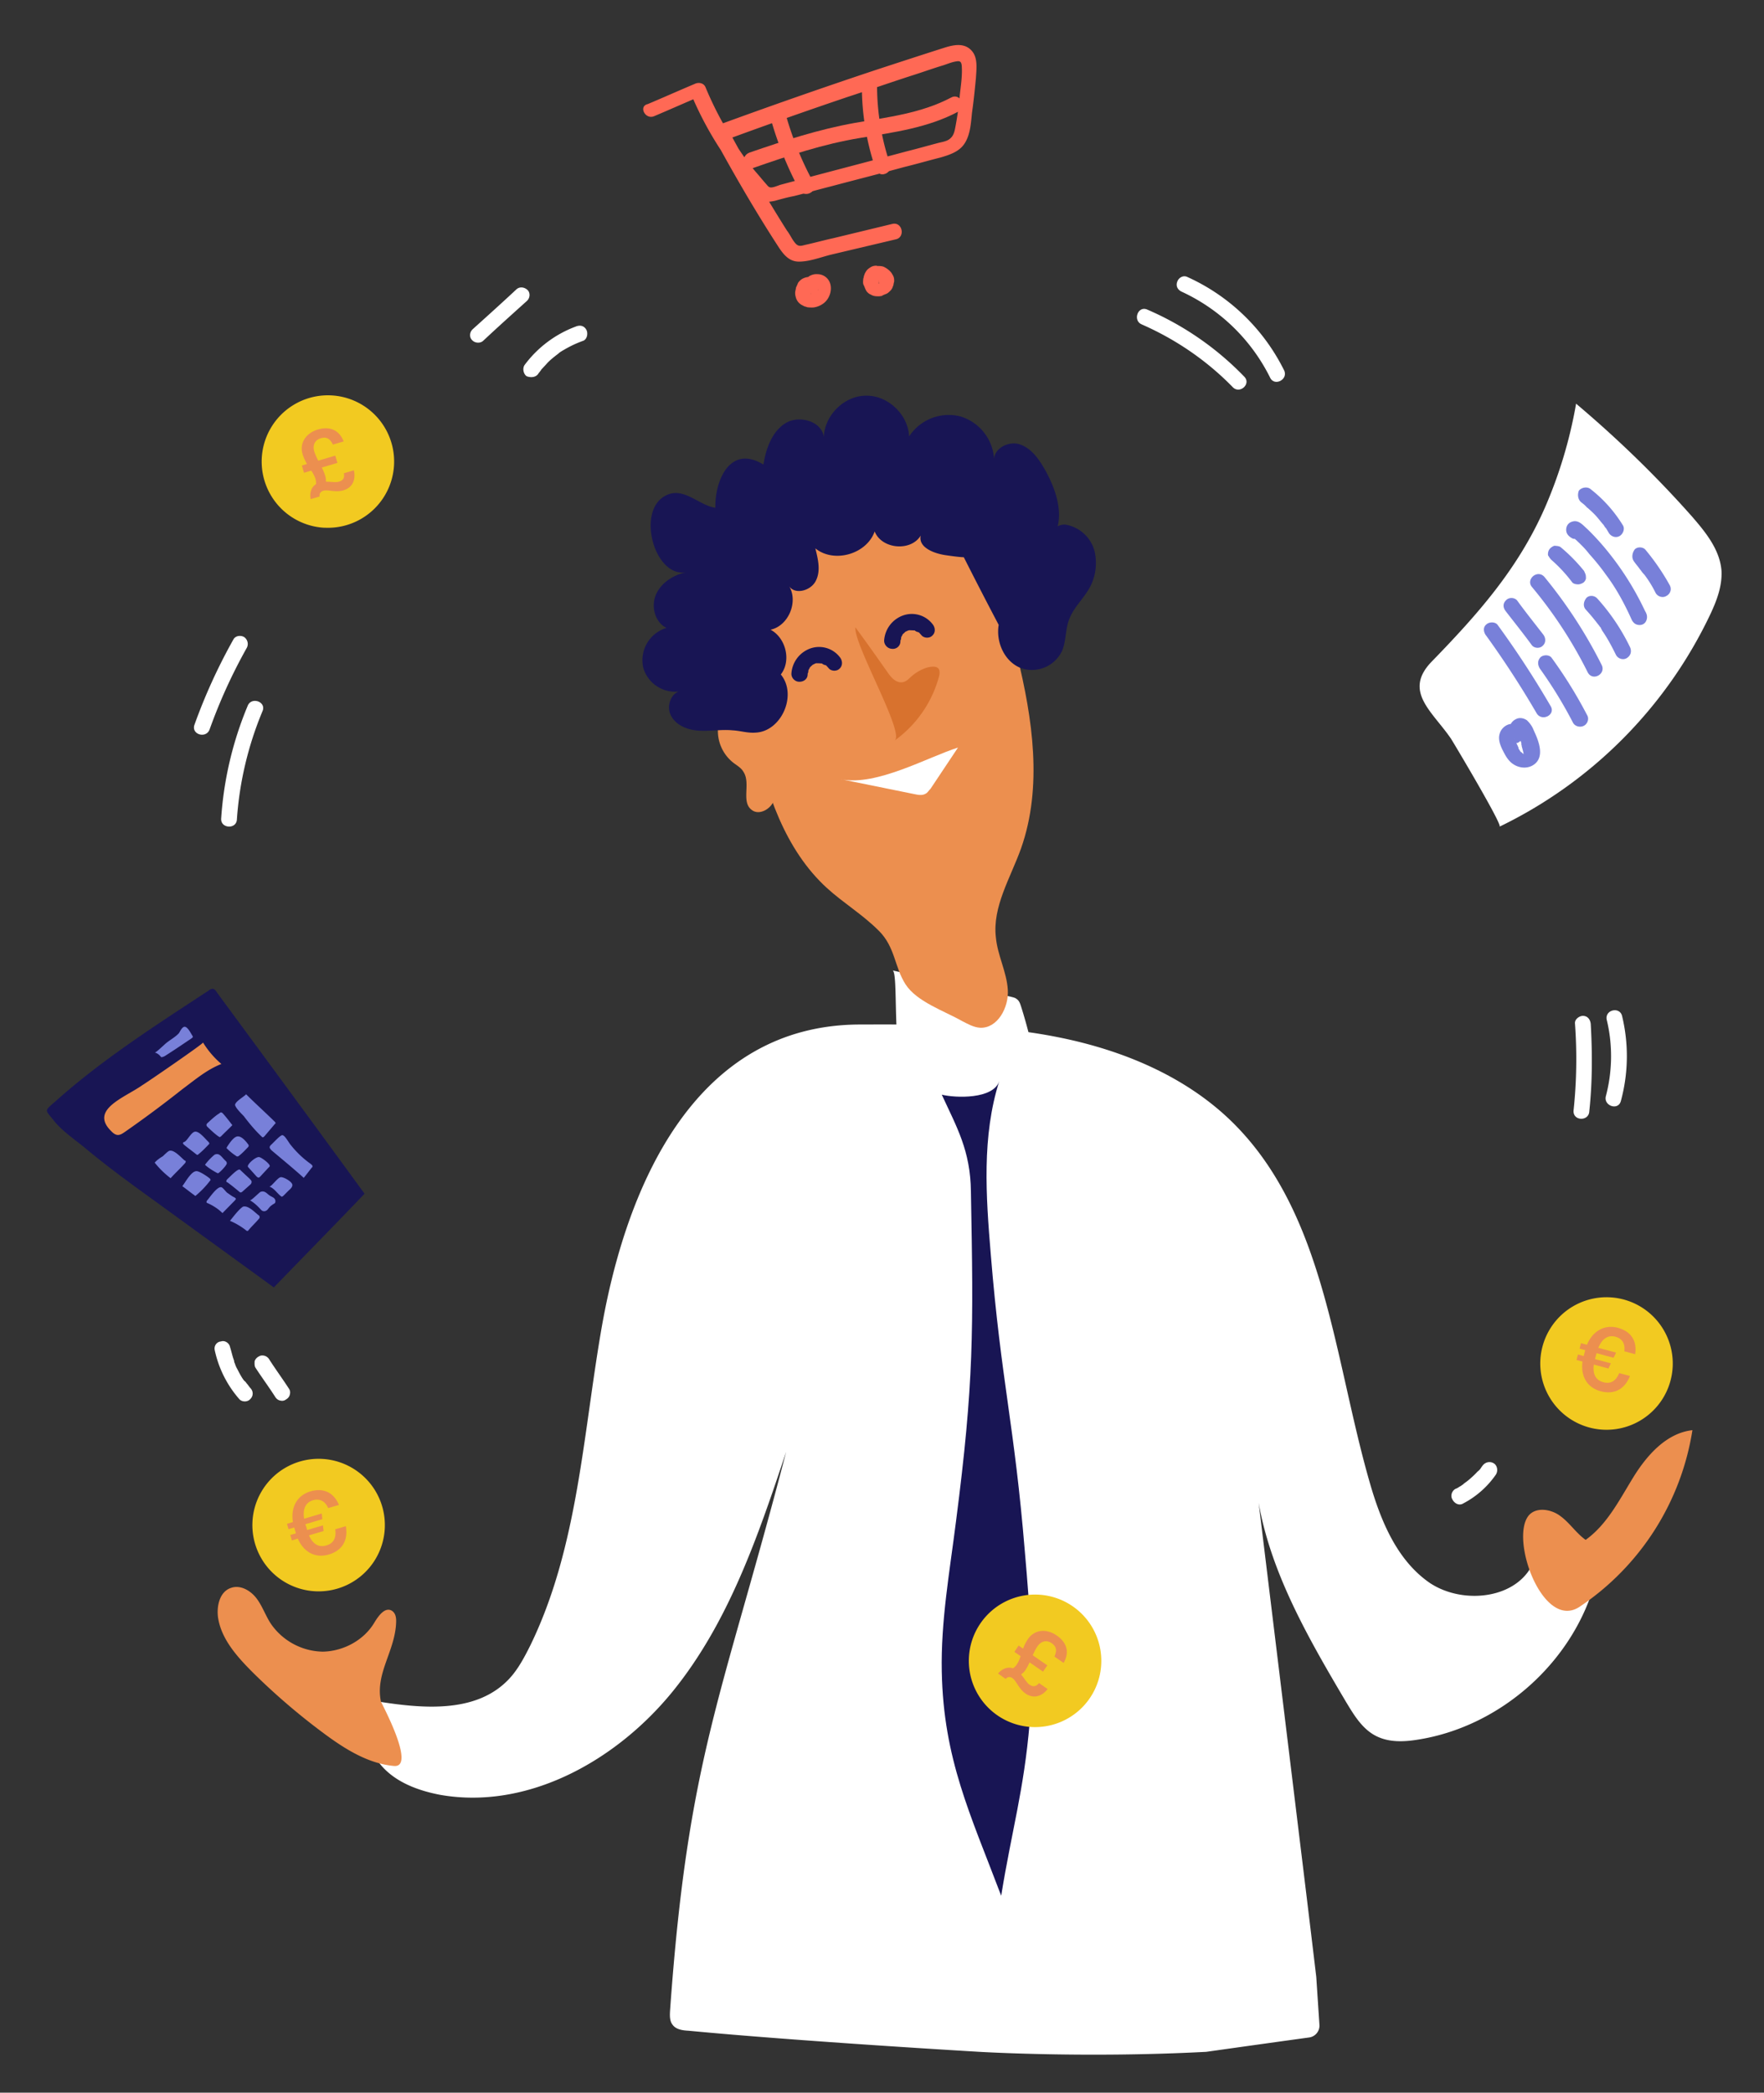
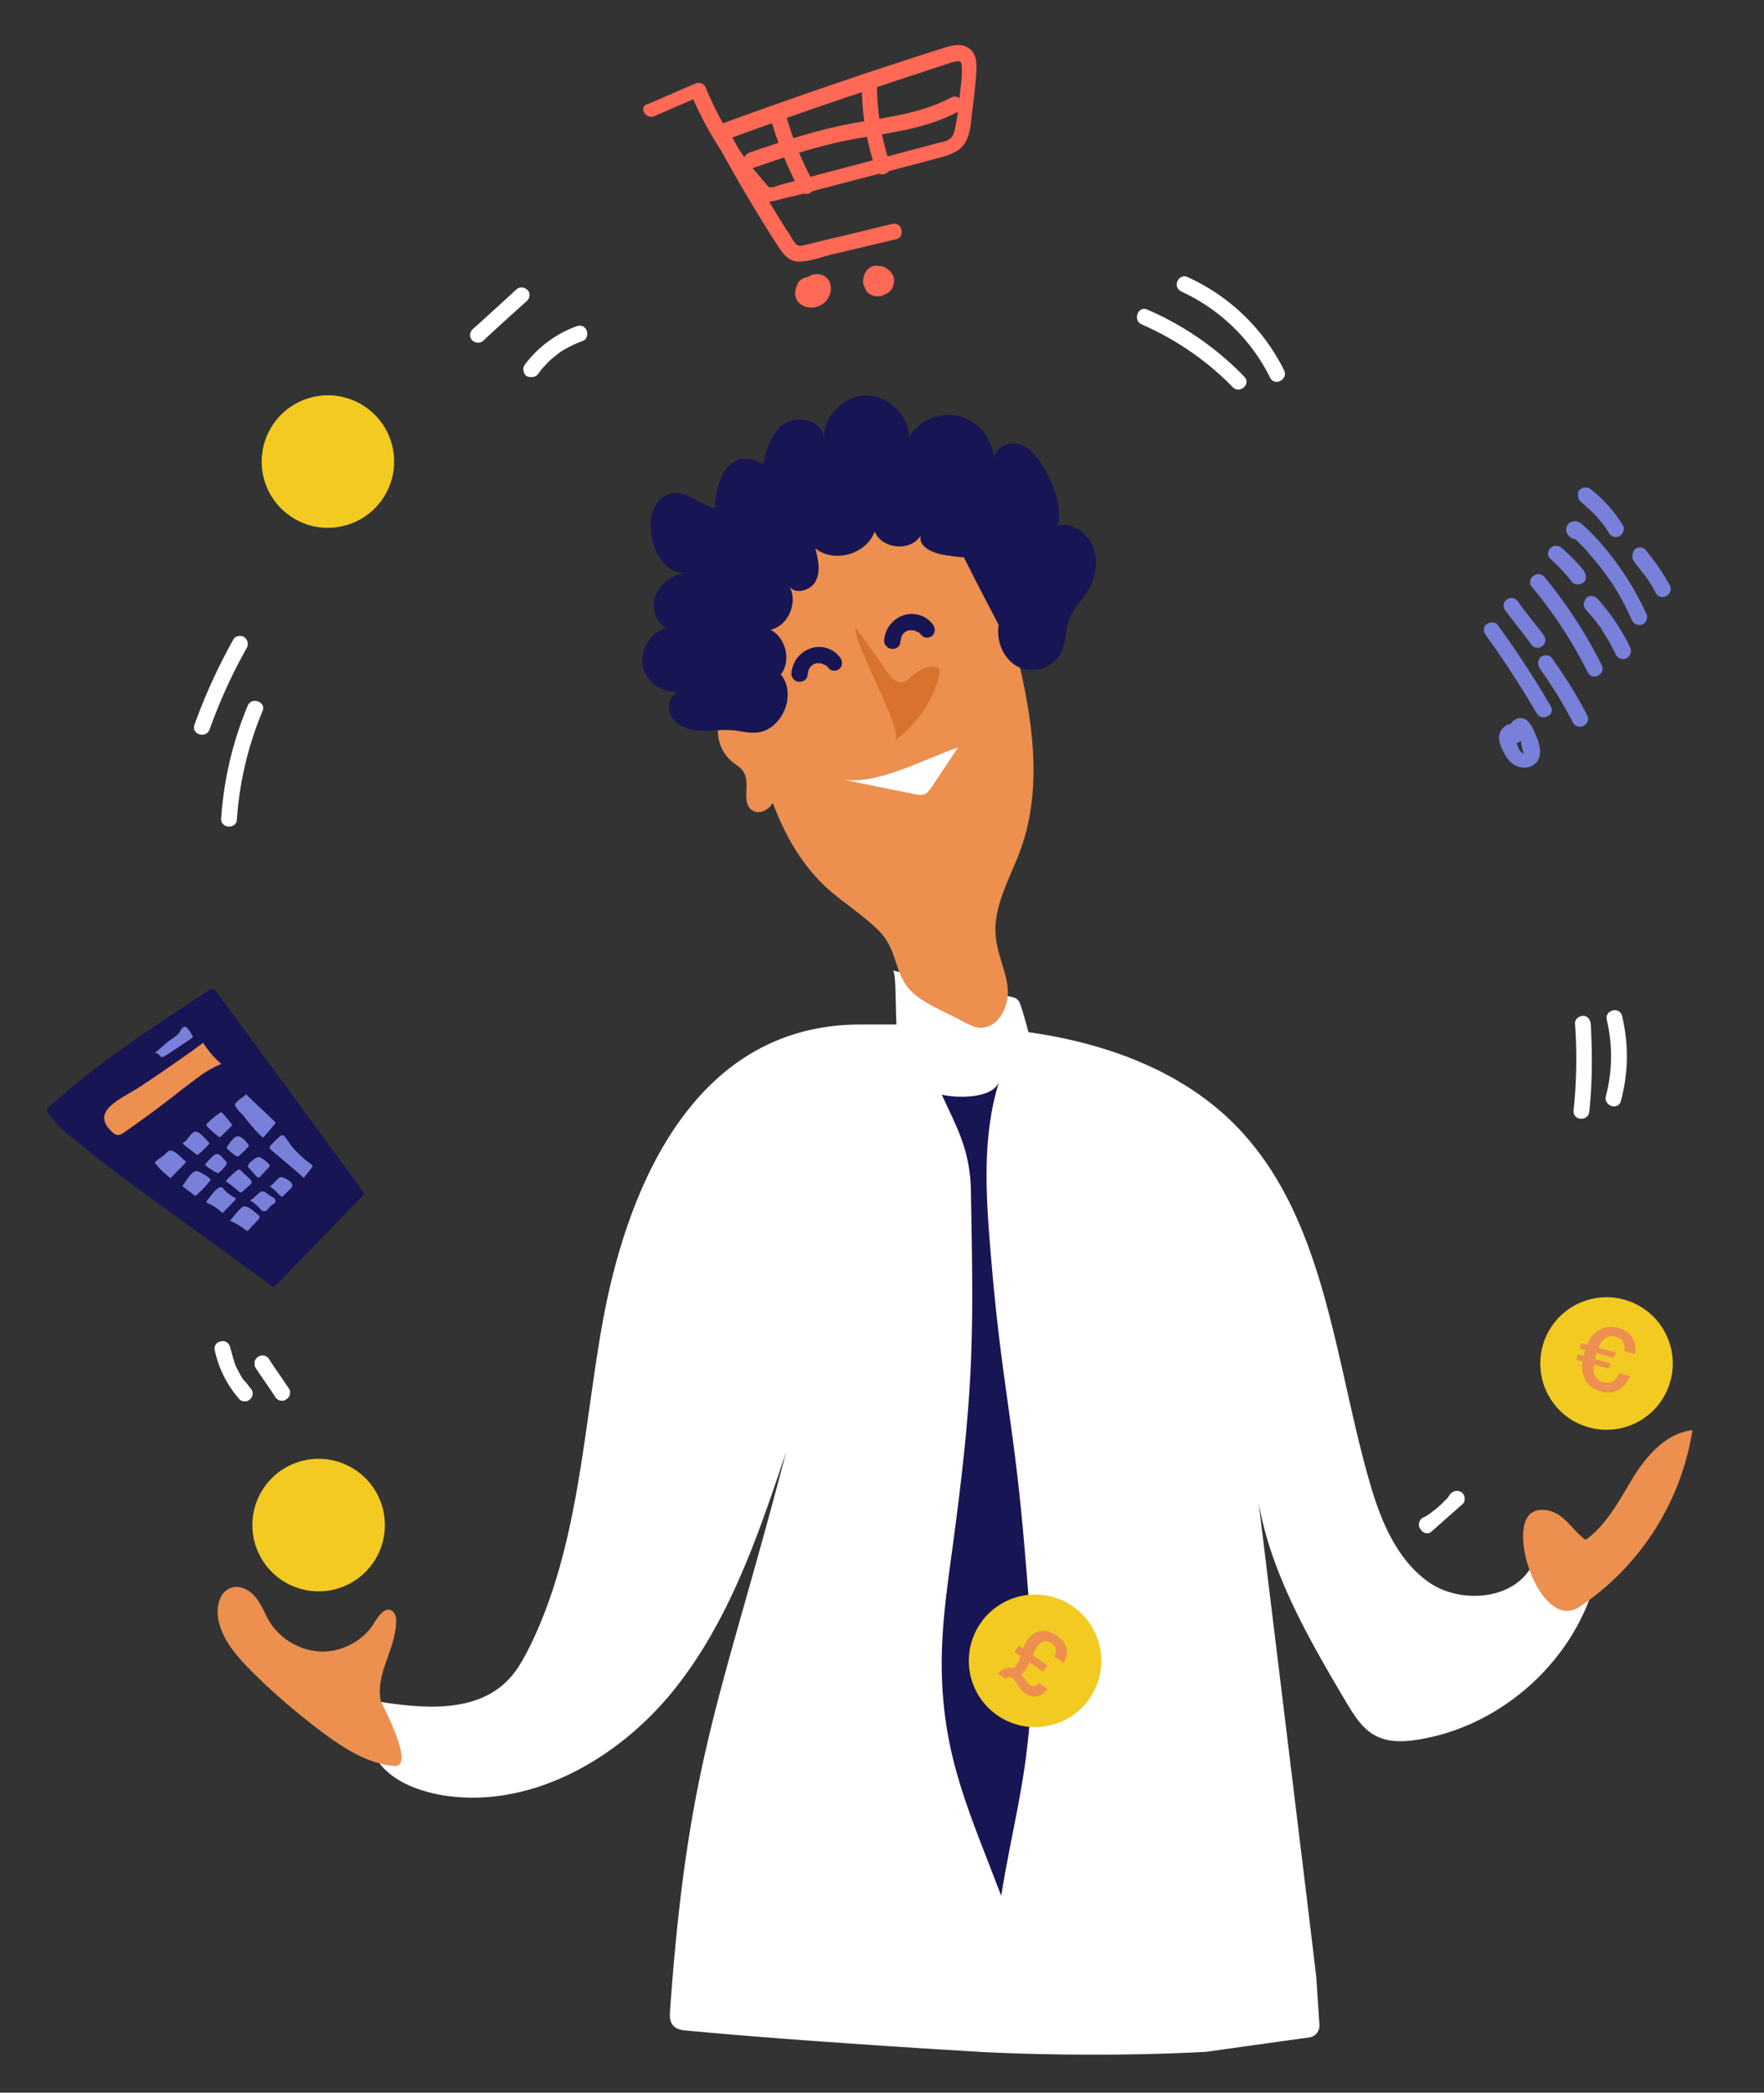
<svg xmlns="http://www.w3.org/2000/svg" width="296" height="351" fill="none">
  <rect width="100%" height="100%" fill="#333333" stroke="none" />
  <path d="M101.09 221.93c-3.26 18.28-4.01 37.5-12.13 54.11-1.08 2.15-2.26 4.39-4.03 6.06-5.49 5.27-14.19 4.46-21.63 3.27-2.45 2.88-1.9 7.58.5 10.54 2.41 2.95 6.22 4.39 9.98 5.12 14.7 2.63 29.61-5.68 39.06-17.28 9.44-11.6 14.35-26.09 19.08-40.24-10.75 41.3-16.44 51.09-19.48 93.67-.05.8-.1 1.76.4 2.4.57.83 1.71.98 2.68 1.03 18.8 1.79 48.82 3.54 48.82 3.54s17.81 1.07 38.08 0c5.65-.8 13.69-1.92 17.27-2.41a2 2 0 001.71-2.12l-.53-8.04s-.83-7-1.96-16.27l-8.32-68.26c.94 13.91 8.22 26.48 15.28 38.42 1.38 2.28 2.84 4.74 5.34 5.85 1.98.9 4.28.84 6.42.51 14.06-2.08 26.48-13.08 30.12-26.84a31.2 31.2 0 01-10.34-3.2c-2.46 6.32-11.7 7.5-17.42 3.76-5.63-3.83-8.36-10.6-10.22-17.14-5.97-20.89-7.45-44.72-22.8-60.01-7.89-7.84-18.6-12.29-29.53-14.45-10.92-2.17-22.14-2.14-33.27-2.11-27.38.14-38.84 26.65-43.08 50.1z" fill="white" />
  <path d="M66.47 272.12c.04-.8-.09-1.6-.78-1.99-1.11-.58-2.16.86-2.84 1.97-1.75 3-5.2 4.85-8.65 4.93a10.8 10.8 0 01-8.76-4.7c-.9-1.37-1.43-2.99-2.42-4.27-1-1.3-2.7-2.27-4.24-1.73-1.88.6-2.45 2.96-2.2 4.92.52 3.64 3.19 6.61 5.79 9.22 3.77 3.73 7.83 7.21 12.08 10.35 3.48 2.57 7.33 4.98 11.63 5.38 3.87.38-2.17-10.7-2.16-10.8-.99-4.73 2.38-8.43 2.55-13.28zM256.48 254.24c1.23-1.53 3.77-1.13 5.3.01 1.61 1.15 2.67 2.88 4.29 4.03 3.58-2.55 5.65-6.68 7.97-10.45 2.31-3.76 5.6-7.47 9.95-7.95a43.82 43.82 0 01-18.96 29.64c-6.13 4-11.68-11.3-8.55-15.28z" fill="#EC8F4F" />
  <path d="M136.54 113.95c-.09 0-.18.08-.18.08l.18-.08z" fill="#181554" />
  <path d="M52.88 266.9a11.11 11.11 0 101.17-22.2 11.11 11.11 0 00-1.17 22.2zM54.44 88.51a11.11 11.11 0 101.17-22.19 11.11 11.11 0 00-1.17 22.2z" fill="#F2CA21" />
-   <path d="M51.01 79.3l1.22-.36c.3.44.55.89.7 1.37.1.35.11.63.1.9-.91.56-1.08 1.64-.9 2.51l1.5-.44c-.07-.37.07-.8.63-.97.76-.22 2.04.33 3.37-.07 1.56-.46 2.1-1.82 1.75-3.36l-1.68.5c.17.8-.16 1.22-.84 1.41-.51.16-1.33 0-2.18 0 .02-.3 0-.6-.1-.95a8.14 8.14 0 00-.58-1.42l2.62-.78-.36-1.22-2.86.85c-.25-.5-.5-1-.68-1.6-.3-1.03.15-1.88 1.1-2.16 1-.3 1.57.1 2.04 1.06l1.8-.53c-.67-1.77-2.16-2.63-4.32-2-1.95.58-3.13 2.22-2.57 4.12.2.65.46 1.18.74 1.66l-.86.26.36 1.22zM48.42 256.49l.95-.28.29.98-.95.27.27.91.99-.3c.95 2.18 2.85 3.36 5.22 2.66 2.26-.67 3.25-2.4 2.84-4.75l-1.78.53c.22 1.44-.28 2.35-1.48 2.7-1.32.4-2.3-.26-2.92-1.69l2.45-.72-.11-.95-2.65.78-.29-.98 2.84-.84-.1-.95-2.96.87c-.25-1.55.19-2.71 1.5-3.1 1.1-.32 2.02.14 2.54 1.32l1.8-.53c-.87-2.1-2.61-2.91-4.78-2.27-2.35.7-3.32 2.8-2.94 5.14l-1 .3.27.9z" fill="#EC8F4F" />
  <path d="M268.99 239.8a11.11 11.11 0 101.17-22.2 11.11 11.11 0 00-1.17 22.2z" fill="#F2CA21" />
  <path d="M265.05 226.2l.95.26-.26.99-.96-.26-.24.92 1 .26c-.32 2.36.68 4.35 3.07 4.99 2.28.6 4.03-.35 4.9-2.57l-1.8-.48c-.56 1.34-1.46 1.86-2.66 1.53-1.33-.35-1.82-1.41-1.61-2.96l2.46.66.4-.87-2.66-.71.26-.99 2.86.77.42-.87-2.99-.8c.6-1.45 1.57-2.22 2.9-1.86 1.1.3 1.65 1.17 1.48 2.44l1.81.49c.35-2.25-.71-3.84-2.9-4.43-2.36-.63-4.3.67-5.19 2.85l-1-.27-.24.92z" fill="#EC8F4F" />
  <path d="M162.92 199.85c.44 23.42.5 32.07-2.5 55.31-1.06 8.42-2.56 16.73-2.39 25.22.29 14.67 4.78 23.89 9.97 37.59 1.77-10.94 3.82-17.7 4.77-28.95.77-9.59.04-19.16-.79-28.66-1.77-21.64-3.96-28.36-5.73-50-.81-9.76-1.52-19.78 1.44-29.07-.96 3.13-7.4 2.88-9.66 2.32 2.54 5.52 4.8 9.35 4.89 16.24z" fill="#181554" />
  <path d="M173.1 289.67a11.11 11.11 0 101.17-22.2 11.11 11.11 0 00-1.17 22.2z" fill="#F2CA21" />
  <path d="M170.2 277.06l1.05.72c-.16.5-.34.98-.63 1.4-.2.3-.41.48-.63.64-1.02-.35-1.96.2-2.52.88l1.28.9c.25-.3.67-.46 1.15-.12.66.45 1.03 1.78 2.18 2.57 1.33.93 2.74.5 3.71-.75l-1.44-1c-.52.65-1.05.65-1.63.25-.44-.31-.83-1.05-1.38-1.7.25-.18.48-.38.69-.68.31-.46.54-.9.74-1.34l2.25 1.55.72-1.05-2.45-1.7c.22-.5.46-1 .82-1.53.6-.87 1.55-1.06 2.36-.5.85.6.9 1.28.46 2.25l1.54 1.07c.96-1.64.7-3.33-1.16-4.61-1.67-1.16-3.69-1.04-4.81.59-.39.56-.63 1.1-.83 1.62l-.74-.51-.72 1.05z" fill="#EC8F4F" />
  <path d="M149.77 162.77c6.64 1.5 13.18 3 19.82 4.4.34.11.7.13 1.03.41.43.29.58.83.73 1.28a83.54 83.54 0 012.41 9.57c-4.25.22-18.72 3.43-21.86.88-2.29-1.8-1.08-16.3-2.13-16.54z" fill="white" />
  <path d="M147.47 156.12c-2.68-2.7-5.93-4.64-8.71-7.17-7.08-6.47-10.28-16.17-12.25-25.64-2.25-10.98-2.73-23.63 4.7-31.98 7.13-8.1 20.87-9.06 29.06-2 5.91 5.08 8.5 12.98 10.4 20.6 2.61 10.64 4.3 22.03.67 32.35-1.76 4.94-4.84 9.8-4.23 14.96.28 3.02 1.81 5.75 2 8.76.2 3.01-1.75 6.53-4.66 6.38-1.05-.06-2.08-.64-3.03-1.13-2.91-1.66-7.6-3.23-9.47-6.15-1.88-2.93-1.7-6.19-4.47-8.98z" fill="#EC8F4F" />
  <path d="M150.13 124.2a19.43 19.43 0 007.46-10.82c.1-.43.13-.88-.11-1.24-.42-.46-1.22-.33-1.85-.19a7.3 7.3 0 00-2.82 1.62c-.37.33-.66.67-1.2.82-1.07.3-1.99-.63-2.56-1.46-1.81-2.57-3.62-5.14-5.51-7.7-.33 2.8 8.33 17.74 6.59 18.97z" fill="#D8722E" />
  <path d="M141.13 130.7l12.32 2.5c.61.13 1.31.26 1.86-.07.36-.16.56-.59.84-.84l4.6-6.9c-5.03 1.58-13.68 6.51-19.62 5.32z" fill="white" />
  <path d="M126.95 121.74c-.68-.47-1.46-.87-2.14-1.34-.86-.5-1.8-1.07-2.78-.77-1.08.3-1.5 1.6-1.56 2.66a6.77 6.77 0 002.53 5.6c.6.48 1.37.87 1.77 1.6 1.23 1.92-.44 5 1.35 6.34 1.27 1.04 3.36-.18 3.8-1.74.52-1.56-.1-3.28-.63-4.8-.93-2.53-1.76-5.13-2.69-7.65" fill="#EC8F4F" />
  <path d="M115.24 95.96c-2.14.42-4.24 1.72-5.14 3.7-.9 1.98-.25 4.67 1.73 5.66a5.66 5.66 0 00-3.89 6.68 5.57 5.57 0 006.6 3.88c-1.86-.01-2.88 2.59-1.9 4.23.88 1.63 2.88 2.36 4.72 2.45 1.86.1 3.73-.24 5.57-.06 1.32.07 2.54.49 3.87.38 4.33-.2 7.04-6.34 4.22-9.75 1.8-2.3.85-6.14-1.72-7.51 3.03-.64 4.75-4.78 3.04-7.43.88 1.63 3.66.98 4.54-.74.89-1.72.37-3.69-.06-5.47 3.13 2.54 8.6.98 9.95-2.84 1.17 2.98 6.09 3.42 7.73.68-.46 2 2.23 3.03 4.24 3.31.97.14 2.02.29 2.99.34 1.92 3.8 3.84 7.53 5.85 11.34-.52 3.07 1.16 6.51 4.11 7.37a5.6 5.6 0 006.52-3c.7-1.65.54-3.51 1.15-5.16.63-1.82 2.02-3.16 3.08-4.78a8.7 8.7 0 001.24-6.74 6.08 6.08 0 00-4.89-4.5c-1.4-.15-3.16 1.34-2.24 2.36 2.3-3.4.78-8.08-1.24-11.63-.97-1.73-2.28-3.57-4.2-4.2-1.9-.63-4.45.74-4.29 2.7a7.99 7.99 0 00-5.61-7.37 7.94 7.94 0 00-8.66 3.34c-.16-3.63-3.52-6.9-7.23-6.83-3.62-.01-6.97 3.26-7.08 6.96-.3-2.67-4.13-3.75-6.4-2.37-2.29 1.38-3.33 4.33-3.73 6.96-5.73-3.48-8.19 2.92-8.07 7.25-2.8-.4-5.37-3.64-8.37-2.03-4.99 2.57-1.8 13.95 3.57 12.82z" fill="#181554" />
  <path d="M135.52 113.19l.02-.27v-.08.08c.09-.08.1-.25.1-.43.01-.09.1-.17.11-.26-.1.26-.1.17 0 0 .1-.08.1-.26.2-.34.09-.09.18-.17 0 0l.18-.17.28-.25c.18-.17-.19.17 0 0 .09 0 .18-.08.18-.08.09 0 .1-.08.18-.08.1-.08-.27.08 0 0 .18-.08.27-.07.44-.06.27-.08-.26-.02-.08 0h.26l.44.03h-.18.18c.09 0 .18 0 .17.1.09 0 .09 0 .17.1h.1c.08 0 .08 0-.1-.1 0 .1.35.2.35.2l.17.1c-.17-.1-.16-.19-.08-.1l.08.1.34.37c.4.55 1.38.6 1.85.1.55-.5.5-1.3.1-1.85a4.4 4.4 0 00-4.87-1.58 4.8 4.8 0 00-3.31 4.24c-.04.7.54 1.35 1.25 1.39.8.04 1.44-.46 1.47-1.16zM151.09 107.65l.01-.26v-.09c.02-.18.01-.09 0 .09.1-.08.1-.26.11-.44 0-.09.1-.17.1-.26-.1.26-.1.17 0 0 .1-.08.1-.26.2-.34.1-.08.19-.17 0 0l.19-.17.27-.25c.19-.16-.18.17 0 0 .1 0 .19-.08.19-.08.08 0 .09-.08.18-.07.09-.09-.27.07 0 0a.8.8 0 01.44-.07c.27-.07-.26-.01-.09 0l.27.01.44.02h-.18.18c.09 0 .17.01.17.1.09 0 .09 0 .17.1h.09c.09 0 .09 0-.09-.09 0 .09.35.2.35.2l.17.1c-.17-.1-.17-.2-.08-.1l.08.1.33.36c.41.55 1.38.6 1.85.1.56-.5.51-1.3.1-1.85a4.4 4.4 0 00-4.86-1.58 4.8 4.8 0 00-3.32 4.24c-.03.7.55 1.35 1.25 1.4.8.12 1.44-.46 1.48-1.17zM26.39 201.74l19.56 14.2c5.04-5.22 10.17-10.42 15.22-15.72-8.23-11.3-16.56-22.6-24.8-33.8-.16-.28-.4-.55-.67-.57-.27-.01-.54.15-.73.32-8.6 5.64-17.64 11.43-25.33 18.26-2.32 2.09-2.2 1.48-.55 3.6 1.41 1.75 3.72 3.28 5.4 4.7 3.73 3.1 7.81 6.06 11.9 9.01z" fill="#181554" />
  <path d="M34.07 174.86a15.1 15.1 0 003.08 3.6c-2.44.94-4.47 2.69-6.58 4.25a193.77 193.77 0 01-9.65 7.17c-.37.25-.83.58-1.35.46-.35-.1-.6-.3-.86-.57-3.78-3.64 2.15-5.63 5.18-7.76.82-.49 10.26-6.97 10.18-7.15z" fill="#EC8F4F" />
-   <path d="M264.47 67.71c6.93 5.85 13.4 12.1 19.4 18.87 2.33 2.68 4.74 5.63 5 9.18.12 2.57-.8 4.99-1.9 7.32a75.48 75.48 0 01-35.34 35.57c.54-.23-7.41-13.55-8.14-14.73-3.12-4.58-8.06-7.93-3.3-12.9 7.75-7.97 14.51-15.56 19.03-25.83a76.53 76.53 0 005.25-17.48z" fill="white" />
  <path d="M25.95 195a14.92 14.92 0 002.68 2.62c.75-.84 1.59-1.6 2.34-2.44.1-.08.19-.25.2-.34 0-.09-.08-.18-.17-.18-.6-.48-1.76-1.86-2.57-1.64-.26.07-.83.66-1.1.91-.55.33-1 .66-1.38 1.08zM30.6 198.96c.67.48 1.35 1.04 2.03 1.52l.09.1c.08 0 .08 0 .18-.08a15.3 15.3 0 002.33-2.44c.1-.09.1-.17.1-.17 0-.1-.08-.1-.08-.18-.42-.38-1.87-1.34-2.32-1.27-.88.04-1.86 1.93-2.34 2.52zM34.8 201.3c-.1.09-.2.26-.11.44.95.4 1.89.98 2.64 1.73l2.15-2.19c0-.08.1-.08.1-.17 0-.09-.08-.18-.26-.28-.43-.2-.76-.48-1.2-.77-.25-.19-.74-.92-1-.93-.7-.13-1.95 1.75-2.32 2.17zM38.59 204.77c.95.4 1.8.9 2.65 1.55.09.1.26.2.35.11.09 0 .1-.08.1-.08.56-.68 1.2-1.26 1.77-1.94.1-.08.1-.17.1-.26.02-.18-.07-.27-.24-.37-.68-.56-1.76-1.68-2.58-1.37-.73.5-1.59 1.68-2.15 2.36zM30.8 191.56c0 .08-.09.08-.1.17 0 .09.09.18.17.27.68.57 1.36 1.04 2.04 1.6.08.01.08.1.17.1.09.01.09.01.18-.07.64-.5 1.2-1.09 1.76-1.67.1-.09.1-.09.1-.18s-.08-.18-.16-.27c-.5-.47-1.5-1.76-2.2-1.7-.72.04-1.42 1.77-1.95 1.75zM34.4 195.37c.6.56 1.28.95 1.96 1.34.1 0 .18.1.18.1.08 0 .09-.09.18-.09a7.1 7.1 0 001.12-1.17c.1-.17.28-.34.2-.52.01-.18-.16-.28-.24-.37-.6-.56-.99-1.38-1.8-.98a9.34 9.34 0 00-1.6 1.69zM38.16 197.77a.67.67 0 00-.19.34c0 .1.08.18.17.19.68.48 1.35 1.04 2.03 1.6.08.1.17.1.26.11.09 0 .1-.08.18-.08l1.4-1.25c.08-.08.18-.17.19-.34.1-.26-.16-.45-.32-.64-.5-.47-1.01-.93-1.6-1.5-.34-.28-1.65 1.15-2.12 1.57zM41.95 201.33c.68.39 1.27.95 1.77 1.5.09.1.25.28.43.3.26.1.62-.06.81-.32.2-.25.38-.5.66-.67.18-.17.45-.24.55-.41a.69.69 0 00-.14-.72c-.17-.18-.43-.28-.6-.38-.6-.3-.92-1.02-1.73-.71-.18.08-1.58 1.5-1.75 1.4zM34.96 188.24c-.19.17-.37.34-.3.52 0 .09.08.18.17.27.59.56 1.17 1.12 1.85 1.6.1 0 .09.1.18.1.08 0 .09-.09.18-.08.65-.67 1.3-1.26 1.95-1.93-.5-.64-.99-1.29-1.57-1.94-.09-.09-.17-.18-.35-.2-.08 0-.18.09-.27.17-.55.32-1.2.9-1.84 1.5zM38.1 192.38c-.01.09-.1.09-.1.17a8.91 8.91 0 001.6 1.32c.09.1.18.1.27.1.08.01.18-.07.18-.07.55-.41 1.1-1 1.58-1.5.09-.1.1-.18.1-.27 0-.09-.08-.18-.08-.18-.41-.55-1.16-1.47-1.87-1.33-.63.14-1.3 1.16-1.69 1.76zM41.63 195.75l1.41 1.57c.09.1.26.2.35.2.08 0 .18-.08.27-.17l1.4-1.51c.1-.08.19-.17.2-.25.1-.35-1.43-1.5-1.78-1.51-.52-.12-2.19 1.3-1.85 1.67zM45.16 199.02c.78.22 1.27 1.04 1.95 1.6.09.01.08.1.17.1.09.01.1-.08.18-.07.37-.34.75-.76 1.12-1.1.28-.24.65-.67.4-1.03-.24-.46-1.44-1.14-1.88-1.07-.53.06-1.6 1.68-1.94 1.57zM25.95 176.55c.26.02.52.2.77.4l.34.37c.17 0 .35-.07.53-.15 1.56-.98 3.11-2.04 4.58-3.03l.18-.16c0-.1.01-.18-.07-.27-.25-.37-.8-1.55-1.34-1.49-.44.07-.75.85-.94 1.1-.56.59-1.29 1-1.93 1.49-.37.25-1.86 1.76-2.12 1.74zM40.93 187.23c.9 1.2 1.9 2.4 3 3.43.08.09.08.09.17.1.08 0 .18-.08.27-.17l1.79-2.11.1-.08c0-.1-.1-.1-.09-.19-1.6-1.58-3.28-3.08-4.87-4.67-.38.43-1.74 1.15-1.86 1.76.06.53 1.15 1.56 1.49 1.93zM45.53 191.98c-.09.08-.27.25-.28.43-.01.17.15.36.32.54 1.78 1.5 3.64 3.02 5.4 4.61.48-.59.86-1.1 1.33-1.7.1-.08.19-.16.11-.34 0-.09-.17-.19-.25-.28a16.3 16.3 0 01-3.36-3.18c-.34-.37-.98-1.64-1.42-1.66-.35-.02-1.48 1.25-1.85 1.58zM265.36 84.27c.25.2.5.38.67.57.09.1.18.1.17.19-.08-.1-.17-.1 0 0 .08.09.26.19.34.28.42.37.93.84 1.34 1.3.42.47.75.93 1.17 1.4.08.08.16.26.24.36.08.09.08.18.17.18-.08-.09-.08-.18 0 0l.49.82c.32.55 1.1.94 1.82.54.55-.32.95-1.19.54-1.82a22.81 22.81 0 00-5.5-6.12c-.6-.39-1.5-.17-1.88.34-.3.78-.08 1.58.43 1.96zM274.2 94.19c.32.46.66.83.98 1.29.17.18.33.46.5.64l.25.28s.17.19.08.1a18.7 18.7 0 011.79 2.92c.32.63 1.19.94 1.83.53.63-.32.94-1.1.54-1.82a38.3 38.3 0 00-4.02-5.87c-.41-.55-1.38-.6-1.85-.1-.48.69-.52 1.48-.1 2.03zM263.21 88.13l1.44-.45h-.09c.25.19.5.46.76.65 0 0 0-.08-.08-.09.07.36.05.71.12 1.07v-.1l-.93.84.18.01-.7-.03c-.26-.1.08.09.16.18.17.1.25.28.43.38.25.27.5.46.75.74.5.47 1 1.03 1.42 1.58 1 1.11 1.91 2.22 2.82 3.5 1.73 2.3 3.1 4.85 4.28 7.47.72 1.54 3.08.34 2.36-1.2a48.76 48.76 0 00-6.02-9.77 42.2 42.2 0 00-3.75-4.17c-.76-.66-1.5-1.67-2.68-1.2-.63.23-.92.84-.87 1.46.06.62.48 1 1 1.29.5.29 1.24-.12 1.52-.54v-.09c1.14-1.44-1.08-2.88-2.12-1.53z" fill="#7880D9" />
  <path d="M275.05 104.83c1.67.09 1.8-2.55.14-2.64-1.76-.1-1.9 2.55-.14 2.64zM260.43 94c.08.09.26.18.34.28-.08-.1-.17-.19-.25-.2a24.64 24.64 0 013.25 3.53c.17.28.6.39.95.4.35.03.72-.13.99-.3.28-.24.47-.59.4-.94.02-.36-.14-.63-.3-1a28.16 28.16 0 00-3.94-4c-.25-.19-.7-.21-1.05-.23-.26.08-.63.32-.82.58-.19.25-.3.69-.23 1.04.24.37.4.64.66.83zM266.09 102.24c.5.56 1 1.11 1.5 1.76.24.27.49.64.74.92.08.18.25.28.33.46 0 .09.08.18 0 .09.08.09.16.18.16.27.9 1.28 1.62 2.65 2.34 4.1.32.63 1.19.94 1.83.53.64-.4.85-1.1.53-1.82a34.6 34.6 0 00-5.48-8.15c-.5-.56-1.38-.6-1.85-.1-.47.6-.6 1.38-.1 1.94zM257.1 98.5a73.42 73.42 0 019.32 14.27c.8 1.54 3.07.33 2.36-1.2a79.01 79.01 0 00-9.64-14.82c-1.17-1.3-3.2.45-2.04 1.75zM252.65 102.5c1.49 1.93 2.98 3.78 4.38 5.7.41.56 1.38.61 1.85.1.56-.5.5-1.3.1-1.84-1.5-1.94-2.98-3.78-4.38-5.71-.41-.55-1.38-.6-1.85-.1-.56.5-.6 1.2-.1 1.85zM258.41 112.17a72.98 72.98 0 015.53 9.03c.32.63 1.19.86 1.82.54.64-.32.95-1.19.54-1.83a75.46 75.46 0 00-5.94-9.58c-.41-.55-1.38-.52-1.85-.1-.56.59-.5 1.3-.1 1.94zM249.35 106.57a158.8 158.8 0 018.5 13.07c.88 1.46 3.24.26 2.35-1.2a156.9 156.9 0 00-8.9-13.63c-.42-.55-1.4-.51-1.86-.1-.64.5-.5 1.3-.1 1.86zM255.73 122.8c-.15-.45-.4-.9-.82-1.1-.43-.3-.96-.32-1.49-.26-.8.13-1.54.8-1.76 1.58-.32.96.07 1.95.47 2.77.32.63.64 1.27 1.14 1.82 1.08 1.2 3 1.58 4.3.5 1.48-1.25.72-3.5.09-4.95l-.48-1.08a4.65 4.65 0 00-.99-1.29c-.6-.38-1.3-.5-1.94-.1-.63.32-1.12 1.18-.89 1.9.07.35.23.63.57.82.26.19.7.3 1.05.23.63-.14 1.29-.9.97-1.54v-.08c-.01.26-.11.52-.13.78-.1.17-.37.34-.55.42a.85.85 0 01-.78-.22l.08.09c-.08-.18 0 0 0 0 .08.1.08.1.08.18.24.45.48.82.63 1.36 0 0 .08.27 0 .09-.08-.18 0 0 0 .09-.01.08.07.17.06.35l.22.8c0 .1.08.19.07.37.08.26 0-.1 0-.1v.18c-.01.27-.08-.09 0-.08v.17s.1-.26.09-.08c-.1.17 0 0 .1-.09l-.1.09.1-.09-.1.09c-.1.08-.18-.01.18-.08-.09 0-.18.08-.18.08-.09 0-.18-.01 0 0 .26.01 0 0 0 0l-.18-.01c-.09 0-.08-.1.18 0-.09 0-.18 0-.26-.1-.26-.1.17.1 0 0 0 0-.09 0-.09-.09 0 0-.25-.19-.08 0l-.17-.19c-.08-.09-.08-.18-.17-.18-.16-.19 0 .09.09.09 0-.09-.09-.1-.08-.18-.09-.1-.17-.19-.16-.36l-.24-.54c-.08-.1-.07-.19-.15-.37 0 0 0-.08-.09-.09-.07-.27 0-.09 0 0 0-.09-.07-.36-.06-.44v-.1c0-.08 0-.08 0 0 0 .1 0 .1 0 0v-.08.09-.09c-.09.17-.1.26-.09.17.1-.08-.19.26-.1.17.1-.08.1 0-.09.09l.1-.09-.19.08h.09c.18-.07-.26 0-.18 0 .1 0 .18 0 0 0h-.08c-.1-.01-.18-.1-.26-.1l-.18-.1c-.08-.1-.16-.28-.24-.46.07.36.24.63.58.82.25.2.69.3 1.05.24.72-.4 1.29-1.08 1.06-1.8z" fill="#7880D9" />
  <path d="M109.83 19.46c2.61-1.1 5.24-2.28 7.86-3.38-.61-.2-1.22-.42-1.83-.54a58 58 0 005.22 9.82 52.7 52.7 0 003.21 4.5c.5.64 1.08 1.29 1.57 1.93.59.65 1.16 1.47 2.03 1.87.69.3 1.4.17 2.11.03 1.08-.3 2.16-.6 3.22-.8 2.06-.51 4.13-1.11 6.18-1.62 4.12-1.1 8.24-2.13 12.27-3.24 2.06-.5 4.12-1.1 6.18-1.62 1.53-.45 3.14-.98 4.01-2.35.96-1.45 1.07-3.47 1.24-5.14.28-1.93.47-3.86.66-5.8.08-1.5.36-3.33-.64-4.53-1.16-1.39-2.86-1.12-4.38-.67-4.04 1.28-8 2.58-11.95 3.87a947.13 947.13 0 00-26.54 9.28c-.63.24-.86 1.2-.54 1.83 3.46 6.36 7.1 12.65 11.03 18.68.81 1.2 1.73 2.3 3.32 2.3 1.76 0 3.57-.7 5.27-1.14l11-2.6c1.6-.35 1.12-2.94-.57-2.59l-9.93 2.4c-1.6.35-3.22.8-4.83 1.15-.8.23-1.16.2-1.66-.44s-.8-1.36-1.3-2a275.42 275.42 0 01-9.88-16.96c-.21.61-.42 1.22-.54 1.83a816.11 816.11 0 0120.7-7.3c3.5-1.14 7-2.36 10.51-3.5 1.7-.53 3.42-1.15 5.13-1.68.8-.22 1.62-.62 2.5-.75.72-.14.88.14.93.85.1 1.6-.17 3.25-.34 4.84a51.78 51.78 0 01-.71 5.17c-.13.7-.26 1.49-.81 1.99-.47.5-1.28.64-1.9.78-1.7.44-3.5.96-5.28 1.4-7.17 1.92-14.24 3.75-21.41 5.67-.45.15-1.17.47-1.61.44-.36-.02-.52-.29-.77-.57-.58-.65-1.16-1.38-1.74-2.03a40.07 40.07 0 01-3.22-4.41 58.15 58.15 0 01-5.22-9.81c-.31-.73-1.19-.86-1.82-.54-2.62 1.1-5.25 2.28-7.87 3.38-1.6.36-.4 2.72 1.14 2zM135.95 46.45c-.61-.03-1.24.2-1.62.53-.18.17-.37.34-.47.6-.1.26-.2.43-.3.69-.01.26-.12.52-.13.79-.02.35.06.62.13.89a2.09 2.09 0 001.17 1.3c.17.1.34.19.52.2.17.1.34.1.6.12.27.01.62.03.9-.04a3.54 3.54 0 001.53-.72c1.02-.83 1.45-2.4.9-3.57a2.23 2.23 0 00-1.97-1.25c-.44-.03-.8.04-1.16.2-.18.08-.36.16-.46.33-.09.08-.19.26-.28.34l-.1.08c-.09.17-.19.35-.2.52L135 48c.07.27.32.63.57.82.26.2.7.3 1.05.24.27-.08.63-.23.82-.58 0-.09.1-.08.1-.17-.1.08-.18.17-.19.26l.1-.09c-.1.09-.2.17-.28.16.09 0 .1-.08.18-.07-.1.08-.18.07-.36.15.09 0 .18-.08.27-.07-.09 0-.26-.02-.36.07l.27.01c-.1 0-.27-.01-.35-.1.09 0 .18 0 .26.1-.08-.1-.17-.1-.34-.2.08 0 .17.1.17.1-.09-.1-.17-.19-.26-.19l.17.19c-.09-.1-.17-.19-.16-.28.08.1.07.18.16.28-.09-.1-.08-.19-.16-.37 0 .1.08.18.07.36 0-.09.01-.26-.07-.36l-.02.44c0-.08.01-.26.1-.34 0 .17-.1.34-.2.52.1-.09.1-.18.2-.35-.1.17-.2.26-.3.43.1-.08.2-.17.2-.26-.1.18-.28.25-.37.34.09-.09.18-.17.27-.16-.18.07-.27.16-.45.24.09-.09.18-.08.36-.16-.18.08-.36.07-.54.15.09 0 .26.01.36-.07l-.44-.03c.09.01.26.02.34.11-.08 0-.25-.1-.34-.1.08.09.17.1.34.19-.08-.1-.17-.1-.25-.2.08.1.16.2.25.2l-.17-.19c.09.1.17.19.16.28-.08-.1-.07-.18-.16-.28.09.1.08.18.16.37-.08-.1-.08-.19-.07-.36 0 .09-.01.26.07.36l.02-.44c0 .08-.01.26-.1.34 0-.17.1-.26.1-.43-.08.08-.09.17-.19.34.1-.08.1-.17.2-.25-.1.08-.2.16-.2.25.1-.08.1-.17.19-.17-.1.09-.19.17-.27.17.08 0 .09-.09.18-.08-.1.08-.19.08-.37.15.1 0 .19-.07.19-.07-.1 0-.27-.02-.36.07h.18c.35.02.7-.13.98-.3.28-.25.48-.59.4-.95.05-.88-.45-1.43-1.15-1.56zM145.98 47.16c.17.18.34.28.6.38.08 0 .25.1.43.11.35.02.8-.13 1.08-.38.19-.17.38-.42.48-.68.11-.44.13-.79-.12-1.16a1.57 1.57 0 00-.67-.65c-.09 0-.17-.1-.26-.1-.17-.01-.35-.1-.43-.11a1.7 1.7 0 00-1.08.3c-.36.24-.55.4-.75.75-.1.17-.19.34-.2.43 0 .09-.1.17-.1.26 0 .18-.1.35-.11.52l-.02.27c-.01.26-.03.53.14.8.16.36.23.63.47 1 .17.18.34.37.6.47.34.2.6.3 1.04.32.26.01.53.03.8-.05.09 0 .17.01.18-.08l.54-.23c.27-.08.46-.24.64-.41.28-.25.47-.5.58-.85 0-.1.1-.18.1-.26 0-.18.1-.44.12-.62.02-.44-.05-.8-.3-1.16a1.89 1.89 0 00-.32-.46l-.17-.18c-.34-.29-.6-.48-1.02-.67a2.91 2.91 0 00-1.24-.07 1.4 1.4 0 00-.82.57c-.2.26-.3.7-.23 1.05.07.36.23.63.57.83.09.09.17.1.34.2.26.1.44.1.7.03h.1c-.1 0-.27-.01-.36.07l.26.02c-.08 0-.26-.02-.34-.11.08 0 .17.1.34.1-.08-.09-.17-.09-.34-.19.08.1.17.1.34.2-.08-.1-.16-.19-.25-.2l.25.29c-.08-.1-.17-.19-.16-.28.08.1.16.19.16.36-.09-.09-.08-.18-.16-.36 0 .09.08.18.07.36 0-.09.01-.27-.07-.36l-.02.27c0-.1.02-.27.11-.35 0 .09-.01.17-.1.26.09-.09.1-.17.2-.35-.01.1-.1.18-.2.26.1-.08.19-.17.2-.26l-.29.25c.1-.08.19-.16.28-.16-.1.09-.19.17-.36.16.09-.08.18-.08.36-.16-.1.09-.27.08-.36.07.09 0 .26.02.36-.07l-.35-.02c.08 0 .26.02.34.11-.09 0-.17 0-.26-.1.09.1.17.1.35.2-.1-.01-.18-.1-.26-.1.08.08.16.18.25.18-.08-.1-.17-.1-.16-.18.08.09.16.18.16.27-.09-.1-.08-.18-.16-.27.08.09.07.18.15.36-.08-.1-.07-.27-.07-.36 0 .09-.01.27.07.36l.02-.35c0 .08-.01.26-.1.34 0-.08.1-.26.1-.34-.1.08-.1.17-.2.34.01-.09.1-.17.2-.26-.1.09-.19.17-.2.26.1-.08.1-.17.2-.17-.1.09-.2.17-.28.16.1-.08.18-.07.18-.07-.1.08-.18.07-.36.15.09 0 .09 0 .18-.08-.09 0-.27-.01-.36.07h.09c-.09 0-.26 0-.35-.1h.09c-.08-.09-.17-.1-.34-.19h.09c-.09-.09-.17-.18-.26-.18-.08-.1-.17-.19-.16-.28-.08-.09-.08-.18-.16-.36 0-.09.02-.26-.07-.36v.1c0-.1.01-.27.1-.36v.1c.1-.1.1-.18.2-.35l-.01.09c.1-.09.18-.17.19-.26l-.1.09c.1-.09.2-.17.28-.17h-.09c.1-.08.18-.08.36-.16.1 0 .27.02.36-.07.09 0 .26.02.35.1.08.1.17.1.34.2.08.1.17.19.26.2-.25-.28-.52-.39-.96-.41-.35-.02-.7.14-.98.3-.28.25-.48.6-.4.95-.19.08-.12.44.14.63z" fill="#FF6955" />
  <path d="M129.17 19.34a59.21 59.21 0 004.99 12.53c.8 1.46 3.16.26 2.36-1.2a55.1 55.1 0 01-4.77-11.81c-.22-.72-.81-1.2-1.53-.97-.71.05-1.2.82-1.05 1.45zM144.62 14.41a43.2 43.2 0 002.27 13.81c.23.72.82 1.2 1.54.96.63-.14 1.2-.9.96-1.53a41.3 41.3 0 01-2.22-13.1c.09-1.68-2.55-1.82-2.55-.14z" fill="#FF6955" />
  <path d="M126.32 28.2c5.94-2.08 11.87-4.06 18.01-5.06 5.62-.94 11.4-1.7 16.49-4.43 1.54-.8.25-3.17-1.2-2.36-5 2.65-10.69 3.32-16.21 4.27-6.07 1.09-11.9 2.99-17.66 4.98-1.63.62-1.06 3.21.57 2.6z" fill="#FF6955" />
-   <path d="M39.14 107.3a94.08 94.08 0 00-6.5 14.24c-.61 1.64 1.91 2.4 2.52.84a89.54 89.54 0 016.2-13.63c.38-.6.25-1.4-.35-1.87-.6-.39-1.57-.26-1.87.43zM41.56 118.39a59.13 59.13 0 00-4.45 18.92c-.09 1.68 2.56 1.82 2.64.14a57.2 57.2 0 014.32-18.22c.61-1.56-1.9-2.4-2.51-.84zM36.03 226.45a18.28 18.28 0 004.07 8.16c.41.55 1.38.6 1.85.1.56-.5.6-1.3.1-1.85-.25-.28-.41-.55-.66-.83-.09-.1-.17-.28-.34-.37-.17-.19.08.18 0 0l-.17-.19c-.4-.55-.73-1.19-1.05-1.82a4.11 4.11 0 01-.4-.9c-.07-.18-.15-.28-.14-.45 0-.1-.08-.18-.08-.27.09.1 0 .09 0 0-.23-.63-.37-1.35-.6-2.06-.13-.72-.9-1.2-1.53-.97-.71.05-1.2.73-1.05 1.45zM42.85 229.37c1.06 1.64 2.22 3.2 3.28 4.85.16.28.41.55.76.66.35.1.7.13 1.06-.12.28-.16.56-.41.66-.76.1-.35.13-.7-.12-1.07-1.06-1.64-2.21-3.2-3.27-4.85a1.4 1.4 0 00-.76-.66c-.35-.1-.7-.12-1.07.12a1.4 1.4 0 00-.66.76c-.02.35-.04.8.12 1.07zM245.55 252.16a15.2 15.2 0 005.46-4.83c.39-.6.26-1.5-.34-1.88-.6-.38-1.4-.25-1.87.35-.2.25-.29.42-.48.68-.1.08-.18.17-.28.34-.1.08.19-.26 0-.1l-.18.18c-.38.42-.75.75-1.12 1.08-.37.34-.83.67-1.29 1 .1-.09.19-.17.09 0-.09 0-.1.08-.18.08-.1.08-.19.17-.37.25-.27.16-.46.32-.73.4-.63.32-.94 1.18-.53 1.82.4.73 1.18 1.04 1.82.63zM266.68 186.43c.53-4.92.52-9.78.25-14.65-.06-.7-.46-1.35-1.26-1.39-.61-.03-1.44.54-1.39 1.25.36 4.88.28 9.82-.24 14.65-.1 1.76 2.55 1.81 2.64.14zM271.98 184.68a28.7 28.7 0 00.22-14.21c-.35-1.7-2.94-1.13-2.59.57 1.02 4.2.96 8.62-.14 12.8-.44 1.65 2.07 2.49 2.51.84zM81.08 57.16c2.41-2.26 4.92-4.51 7.33-6.68.55-.5.6-1.38.1-1.85-.51-.47-1.3-.6-1.85-.1-2.42 2.26-4.92 4.51-7.33 6.68-.56.5-.6 1.38-.1 1.85.42.46 1.3.6 1.85.1zM90.33 62.68c.1-.17.28-.34.38-.51.09-.09.1-.17.19-.26.09-.08.19-.25.09-.08.28-.34.56-.59.84-.93.56-.59 1.2-1.08 1.85-1.58l.19-.17s.36-.24.09-.08c.18-.08.37-.24.55-.32a18.53 18.53 0 013.35-1.59c.63-.23.86-1.2.54-1.83-.4-.73-1.1-.85-1.83-.54a18.87 18.87 0 00-8.55 6.44c-.39.6-.17 1.5.34 1.87.78.3 1.58.17 1.97-.42zM191.6 54.42c5.7 2.5 10.9 6.05 15.26 10.52 1.17 1.21 3.12-.54 1.94-1.75a50.25 50.25 0 00-16.35-11.29c-1.56-.6-2.4 1.9-.84 2.52zM198.34 48.95a31.13 31.13 0 0114.78 14.38c.72 1.54 3.07.34 2.36-1.2a33.5 33.5 0 00-16.3-15.7c-.7-.3-1.42.2-1.63.8-.3.78.1 1.42.79 1.72z" fill="white" />
+   <path d="M39.14 107.3a94.08 94.08 0 00-6.5 14.24c-.61 1.64 1.91 2.4 2.52.84a89.54 89.54 0 016.2-13.63c.38-.6.25-1.4-.35-1.87-.6-.39-1.57-.26-1.87.43zM41.56 118.39a59.13 59.13 0 00-4.45 18.92c-.09 1.68 2.56 1.82 2.64.14a57.2 57.2 0 014.32-18.22c.61-1.56-1.9-2.4-2.51-.84zM36.03 226.45a18.28 18.28 0 004.07 8.16c.41.55 1.38.6 1.85.1.56-.5.6-1.3.1-1.85-.25-.28-.41-.55-.66-.83-.09-.1-.17-.28-.34-.37-.17-.19.08.18 0 0l-.17-.19c-.4-.55-.73-1.19-1.05-1.82a4.11 4.11 0 01-.4-.9c-.07-.18-.15-.28-.14-.45 0-.1-.08-.18-.08-.27.09.1 0 .09 0 0-.23-.63-.37-1.35-.6-2.06-.13-.72-.9-1.2-1.53-.97-.71.05-1.2.73-1.05 1.45zM42.85 229.37c1.06 1.64 2.22 3.2 3.28 4.85.16.28.41.55.76.66.35.1.7.13 1.06-.12.28-.16.56-.41.66-.76.1-.35.13-.7-.12-1.07-1.06-1.64-2.21-3.2-3.27-4.85a1.4 1.4 0 00-.76-.66c-.35-.1-.7-.12-1.07.12a1.4 1.4 0 00-.66.76c-.02.35-.04.8.12 1.07zM245.55 252.16c.39-.6.26-1.5-.34-1.88-.6-.38-1.4-.25-1.87.35-.2.25-.29.42-.48.68-.1.08-.18.17-.28.34-.1.08.19-.26 0-.1l-.18.18c-.38.42-.75.75-1.12 1.08-.37.34-.83.67-1.29 1 .1-.09.19-.17.09 0-.09 0-.1.08-.18.08-.1.08-.19.17-.37.25-.27.16-.46.32-.73.4-.63.32-.94 1.18-.53 1.82.4.73 1.18 1.04 1.82.63zM266.68 186.43c.53-4.92.52-9.78.25-14.65-.06-.7-.46-1.35-1.26-1.39-.61-.03-1.44.54-1.39 1.25.36 4.88.28 9.82-.24 14.65-.1 1.76 2.55 1.81 2.64.14zM271.98 184.68a28.7 28.7 0 00.22-14.21c-.35-1.7-2.94-1.13-2.59.57 1.02 4.2.96 8.62-.14 12.8-.44 1.65 2.07 2.49 2.51.84zM81.08 57.16c2.41-2.26 4.92-4.51 7.33-6.68.55-.5.6-1.38.1-1.85-.51-.47-1.3-.6-1.85-.1-2.42 2.26-4.92 4.51-7.33 6.68-.56.5-.6 1.38-.1 1.85.42.46 1.3.6 1.85.1zM90.33 62.68c.1-.17.28-.34.38-.51.09-.09.1-.17.19-.26.09-.08.19-.25.09-.08.28-.34.56-.59.84-.93.56-.59 1.2-1.08 1.85-1.58l.19-.17s.36-.24.09-.08c.18-.08.37-.24.55-.32a18.53 18.53 0 013.35-1.59c.63-.23.86-1.2.54-1.83-.4-.73-1.1-.85-1.83-.54a18.87 18.87 0 00-8.55 6.44c-.39.6-.17 1.5.34 1.87.78.3 1.58.17 1.97-.42zM191.6 54.42c5.7 2.5 10.9 6.05 15.26 10.52 1.17 1.21 3.12-.54 1.94-1.75a50.25 50.25 0 00-16.35-11.29c-1.56-.6-2.4 1.9-.84 2.52zM198.34 48.95a31.13 31.13 0 0114.78 14.38c.72 1.54 3.07.34 2.36-1.2a33.5 33.5 0 00-16.3-15.7c-.7-.3-1.42.2-1.63.8-.3.78.1 1.42.79 1.72z" fill="white" />
</svg>